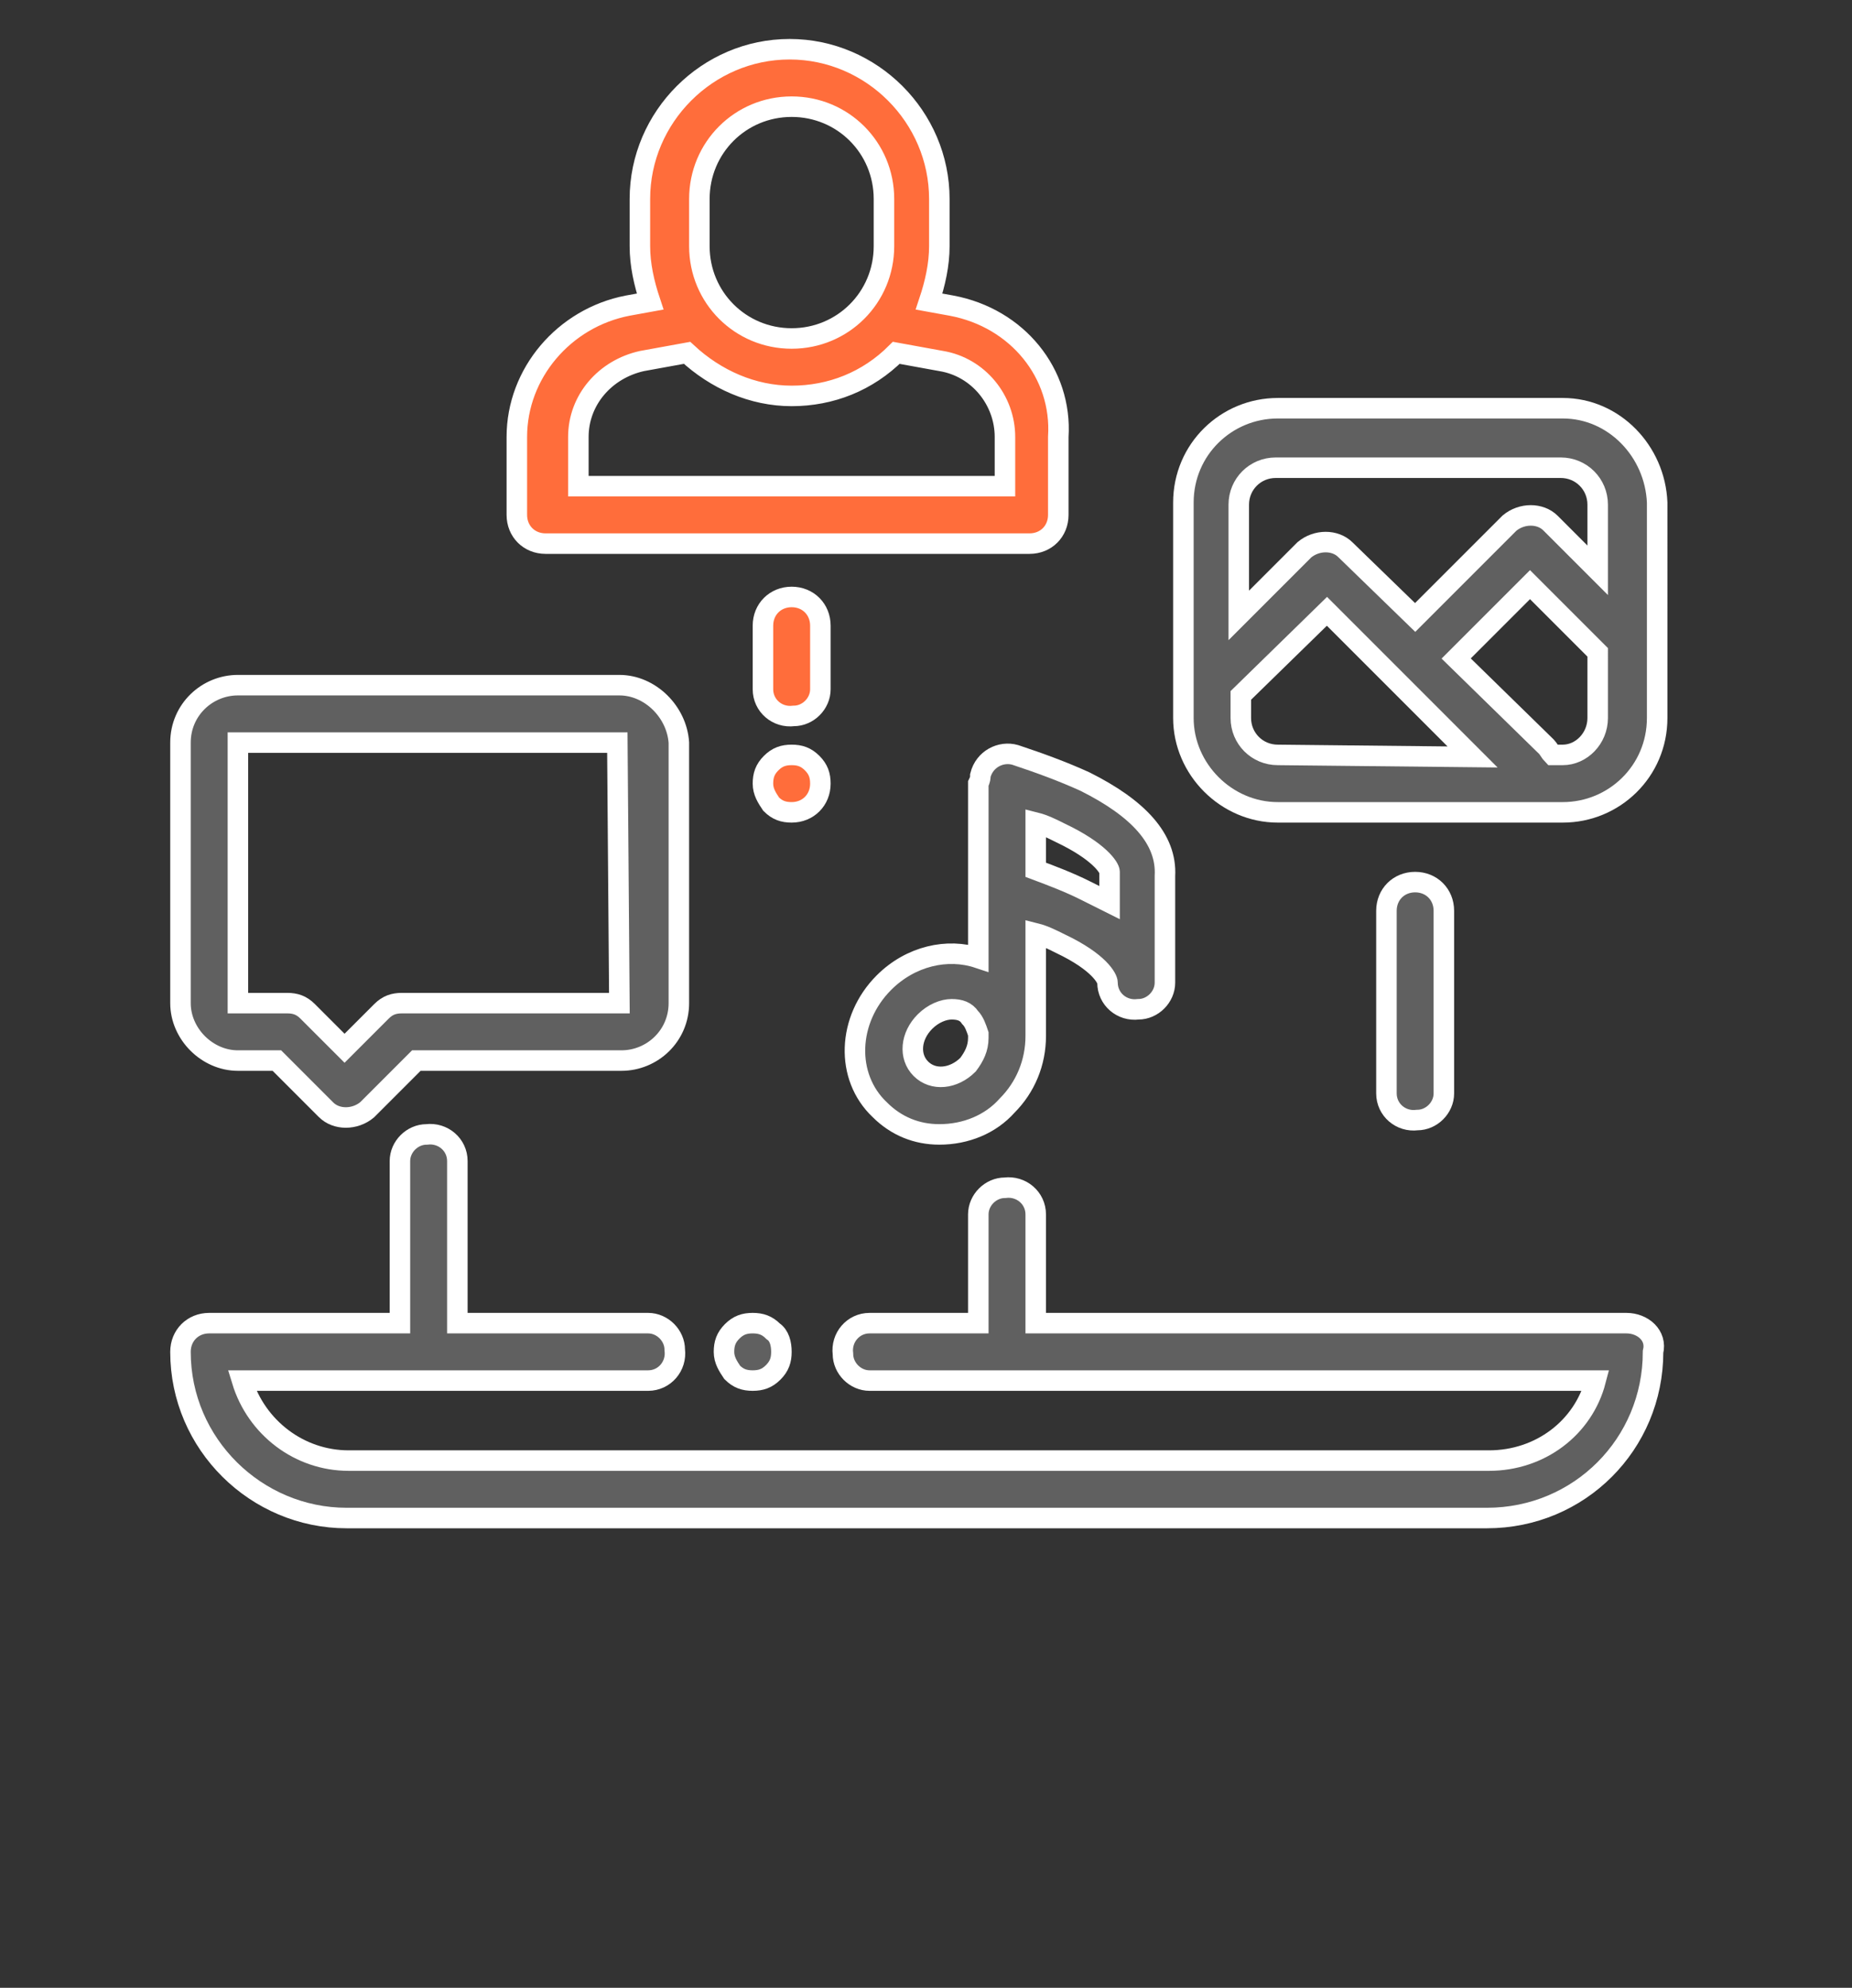
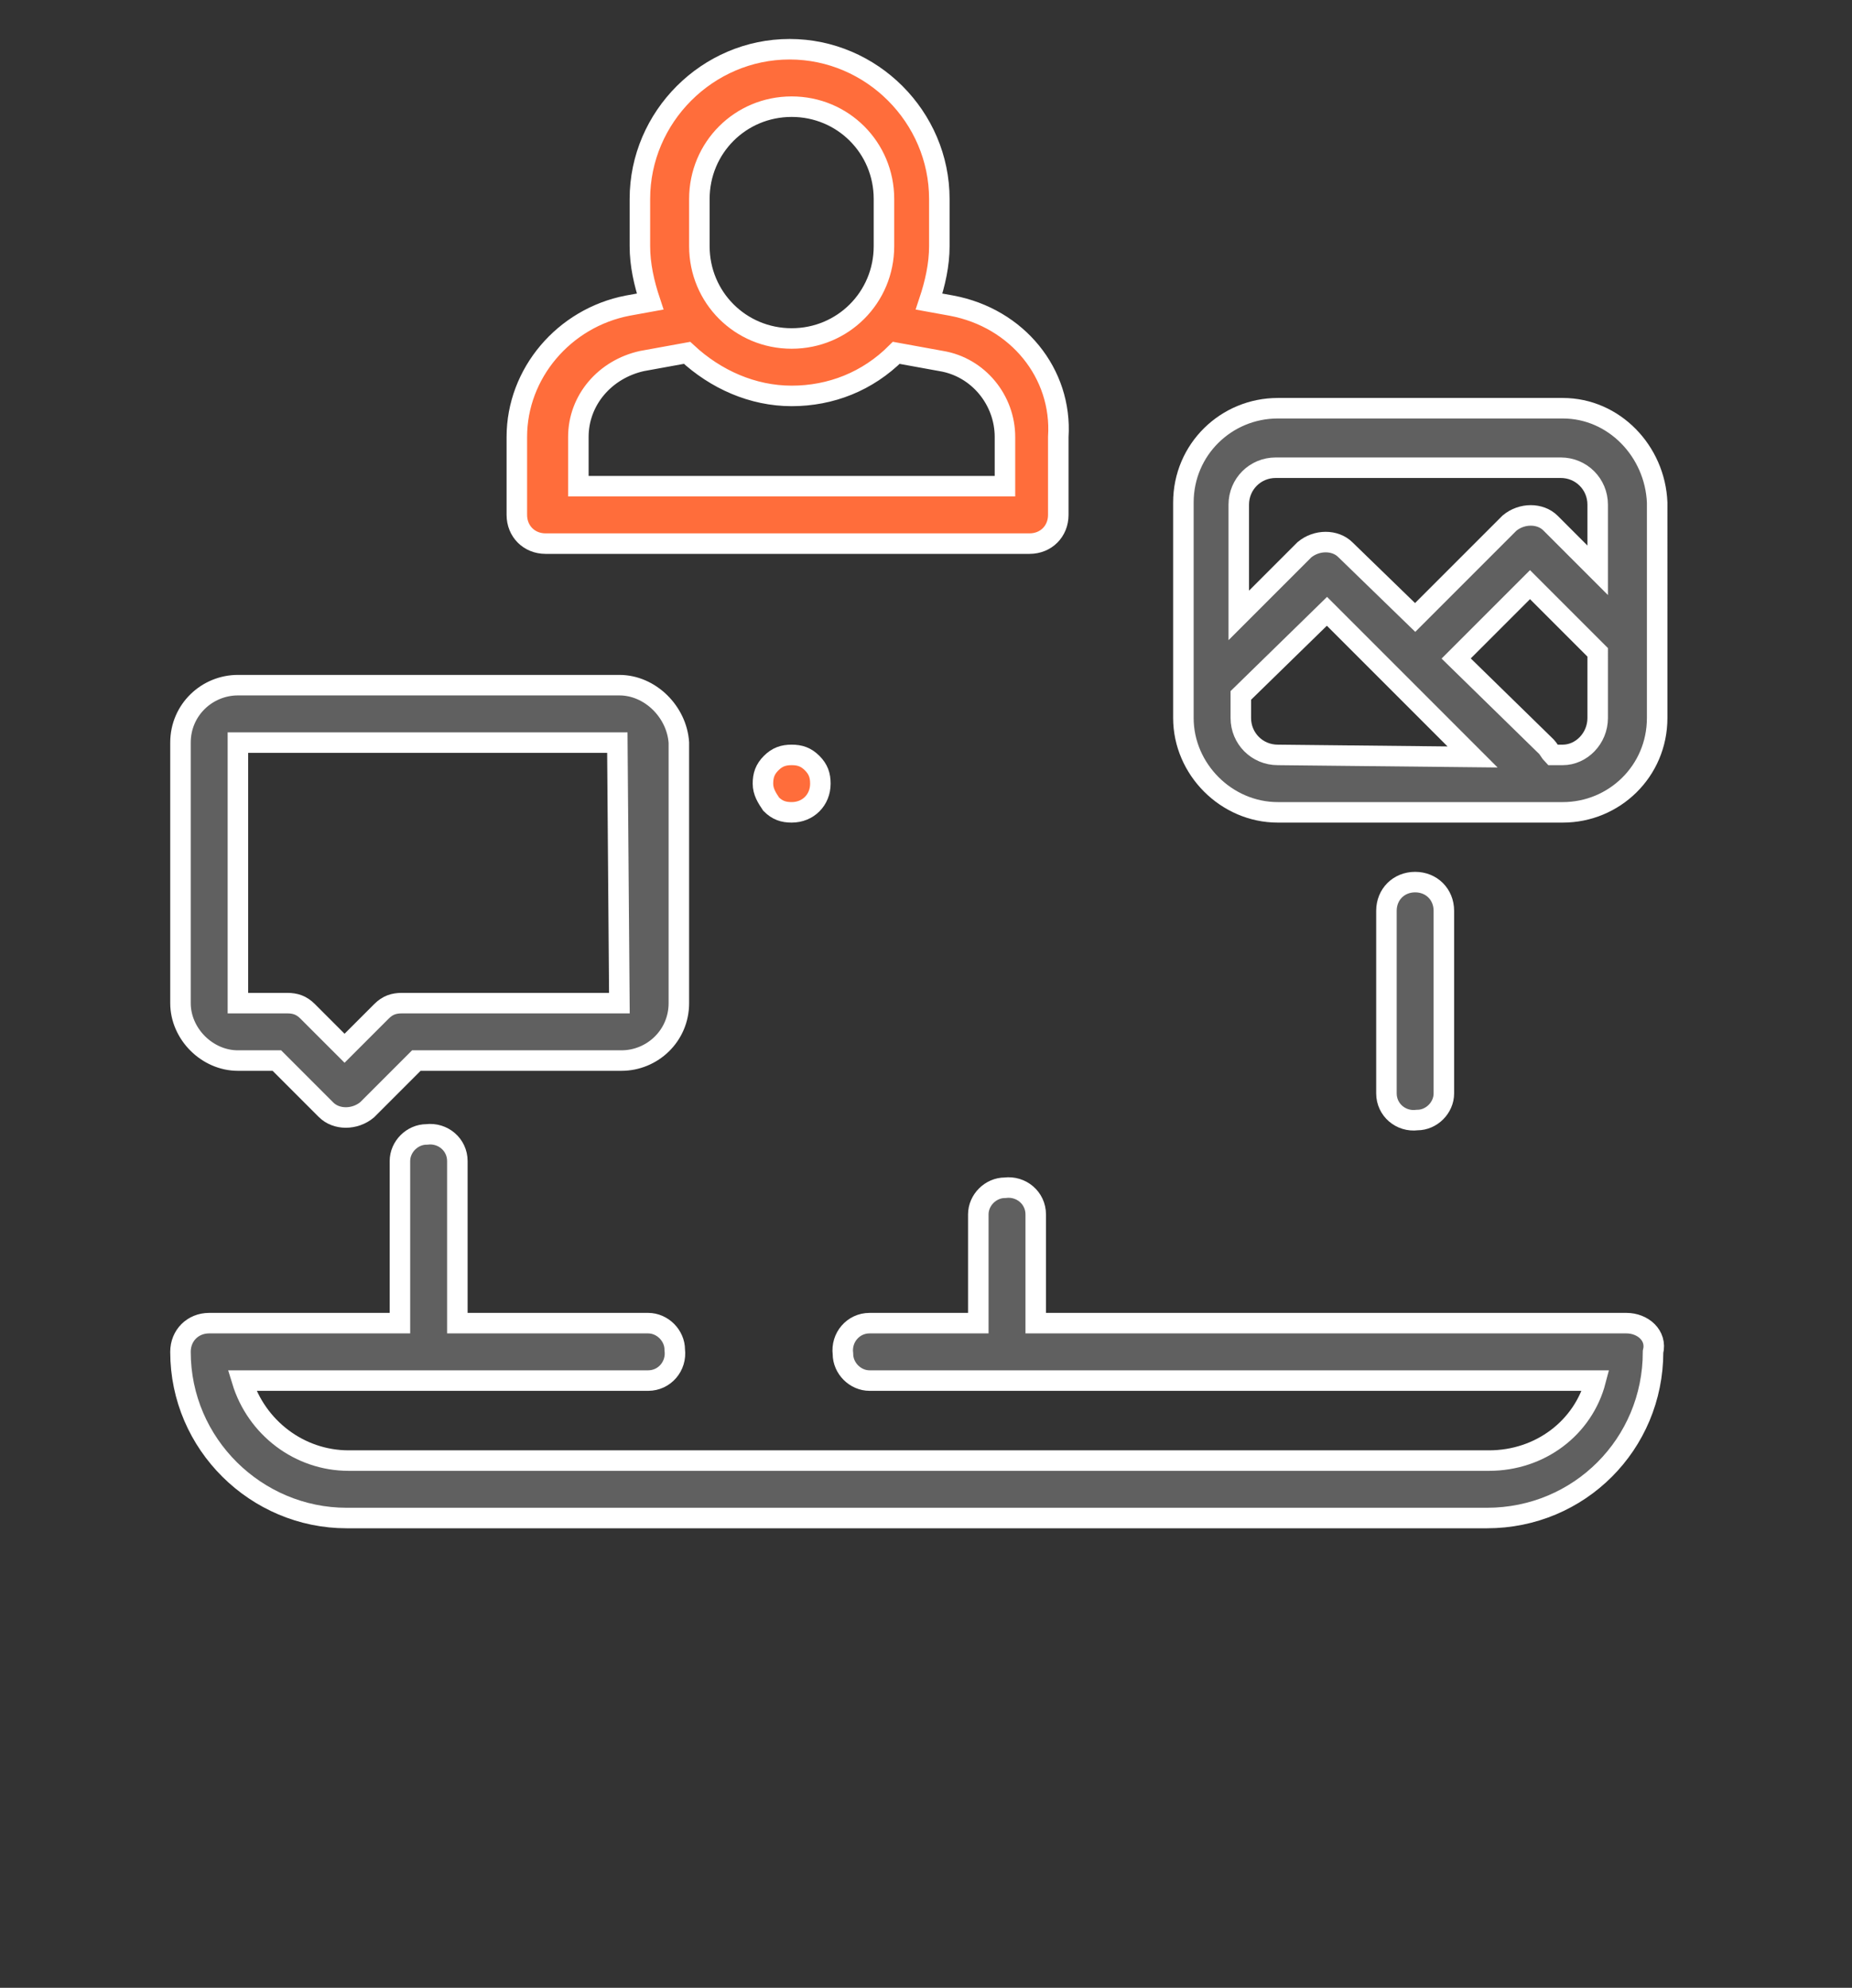
<svg xmlns="http://www.w3.org/2000/svg" version="1.1" id="Vrstva_1" x="0px" y="0px" width="90.3px" height="96.9px" viewBox="0 0 90.3 96.9" style="enable-background:new 0 0 90.3 96.9;" xml:space="preserve">
  <rect x="0" y="0" width="90.3" height="96.9" fill="#333333" stroke="none" />
  <style type="text/css">
	.st0{fill:#FF6D3B;stroke:#FFFFFF;stroke-miterlimit:10;}
	.st1{fill:#606060;stroke:#FFFFFF;stroke-miterlimit:10;}
</style>
  <g>
    <g>
      <g>
        <path class="st0" d="M28.2,23.7v-2.4c0-1.8,1.3-3.3,3.1-3.7l2.2-0.4c1.4,1.3,3.2,2.1,5.1,2.1c1.9,0,3.7-0.7,5.1-2.1l2.2,0.4     c1.8,0.3,3.1,1.9,3.1,3.7v2.4H28.2z M34.1,9.7c0-2.5,2-4.5,4.5-4.5c2.5,0,4.5,2,4.5,4.5V12c0,2.5-2,4.5-4.5,4.5     c-2.5,0-4.5-2-4.5-4.5V9.7z M46.4,14.9l-1.1-0.2c0.3-0.9,0.5-1.8,0.5-2.7V9.7c0-4-3.3-7.3-7.3-7.3c-4,0-7.3,3.3-7.3,7.3V12     c0,0.9,0.2,1.8,0.5,2.7l-1.1,0.2c-3.1,0.6-5.4,3.3-5.4,6.4v3.8c0,0.8,0.6,1.4,1.4,1.4h23.6c0.8,0,1.4-0.6,1.4-1.4v-3.8     C51.8,18.2,49.6,15.5,46.4,14.9z" />
      </g>
      <g>
        <path class="st1" d="M79.3,64.5H50.5v-5.3c0-0.8-0.7-1.4-1.5-1.3c-0.7,0-1.3,0.6-1.3,1.3v5.3h-5.3c-0.8,0-1.4,0.7-1.3,1.5     c0,0.7,0.6,1.3,1.3,1.3h35.4c-0.6,2.3-2.7,3.9-5.2,3.9H17c-2.4,0-4.5-1.6-5.2-3.9h19.8c0.8,0,1.4-0.7,1.3-1.5     c0-0.7-0.6-1.3-1.3-1.3h-9.3v-7.9c0-0.8-0.7-1.4-1.5-1.3c-0.7,0-1.3,0.6-1.3,1.3v7.9h-9.3c-0.8,0-1.4,0.6-1.4,1.4     c0,4.5,3.7,8.1,8.1,8.1h55.6c4.5,0,8.1-3.6,8.1-8.1C80.8,65.1,80.1,64.5,79.3,64.5z" />
      </g>
      <g>
-         <path class="st1" d="M37.7,64.9c-0.3-0.3-0.6-0.4-1-0.4c-0.4,0-0.7,0.1-1,0.4c-0.3,0.3-0.4,0.6-0.4,1c0,0.4,0.2,0.7,0.4,1     c0.3,0.3,0.6,0.4,1,0.4c0.4,0,0.7-0.1,1-0.4c0.3-0.3,0.4-0.6,0.4-1C38.1,65.5,38,65.1,37.7,64.9z" />
-       </g>
+         </g>
      <g>
        <path class="st1" d="M77.9,27.8l-2.3-2.3c-0.5-0.5-1.4-0.5-2,0L69,30.1l-3.4-3.3c-0.5-0.5-1.4-0.5-2,0l-3.2,3.2v-5.4     c0-1,0.8-1.8,1.8-1.8h13.9c1,0,1.8,0.8,1.8,1.8L77.9,27.8L77.9,27.8z M76.2,36.8h-0.5c-0.1-0.1-0.2-0.3-0.3-0.4L71,32.1l3.6-3.6     l3.3,3.3V35C77.9,36,77.1,36.8,76.2,36.8z M62.3,36.8c-1,0-1.8-0.8-1.8-1.8v-1.1l4.2-4.1l7.1,7.1L62.3,36.8z M76.2,19.9H62.3     c-2.5,0-4.6,2-4.6,4.6V35c0,2.5,2.1,4.6,4.6,4.6h13.9c2.5,0,4.6-2,4.6-4.6V24.5C80.7,22,78.7,19.9,76.2,19.9L76.2,19.9z" />
      </g>
      <g>
        <path class="st1" d="M30.2,48.9H19.6c-0.4,0-0.7,0.1-1,0.4l-1.8,1.8L15,49.3c-0.3-0.3-0.6-0.4-1-0.4h-2.4V36.2h18.5L30.2,48.9z      M30.2,33.4H11.6c-1.5,0-2.8,1.2-2.8,2.8v12.7c0,1.5,1.3,2.8,2.8,2.8h1.9l2.4,2.4c0.5,0.5,1.4,0.5,2,0c0,0,0,0,0,0l2.4-2.4h10     c1.5,0,2.8-1.2,2.8-2.8V36.2C33,34.7,31.7,33.4,30.2,33.4z" />
      </g>
      <g>
-         <path class="st1" d="M54.1,44c-0.4-0.2-0.8-0.4-1.2-0.6c-0.8-0.4-1.6-0.7-2.4-1v-2.3c0.4,0.1,0.8,0.3,1.2,0.5     c1.9,0.9,2.4,1.7,2.4,1.9L54.1,44z M47.2,51.9c-0.7,0.7-1.7,0.8-2.3,0.2c-0.6-0.6-0.5-1.6,0.2-2.3c0.4-0.4,0.9-0.6,1.3-0.6     c0.4,0,0.7,0.1,0.9,0.4c0.2,0.2,0.3,0.5,0.4,0.8v0.1c0,0,0,0.1,0,0.1C47.7,51.1,47.5,51.5,47.2,51.9z M52.9,38.1     c-1.1-0.5-2.2-0.9-3.4-1.3c-0.7-0.2-1.5,0.2-1.7,1c0,0.1,0,0.2-0.1,0.4v8.5c-1.5-0.5-3.3-0.1-4.6,1.2c-1.8,1.8-1.9,4.6-0.2,6.2     c0.8,0.8,1.8,1.2,2.9,1.2c1.3,0,2.5-0.5,3.3-1.4c0.9-0.9,1.4-2.1,1.4-3.4v-5c0.4,0.1,0.8,0.3,1.2,0.5c1.9,0.9,2.3,1.7,2.3,1.9     c0,0.8,0.7,1.4,1.5,1.3c0.7,0,1.3-0.6,1.3-1.3v-5.2C56.9,40.9,55.5,39.4,52.9,38.1z" />
+         </g>
+       <g>
+         <path class="st1" d="M69,43c-0.8,0-1.4,0.6-1.4,1.4l0,0v8.9c0,0.8,0.7,1.4,1.5,1.3c0.7,0,1.3-0.6,1.3-1.3v-8.9     C70.4,43.6,69.8,43,69,43L69,43" />
      </g>
      <g>
-         <path class="st1" d="M69,43c-0.8,0-1.4,0.6-1.4,1.4l0,0v8.9c0,0.8,0.7,1.4,1.5,1.3c0.7,0,1.3-0.6,1.3-1.3v-8.9     C70.4,43.6,69.8,43,69,43L69,43z" />
-       </g>
-       <g>
-         <path class="st0" d="M38.6,29.1c-0.8,0-1.4,0.6-1.4,1.4v3.1c0,0.8,0.7,1.4,1.5,1.3c0.7,0,1.3-0.6,1.3-1.3v-3.1     C40,29.7,39.4,29.1,38.6,29.1z" />
-       </g>
+         </g>
      <g>
        <path class="st0" d="M39.6,37.2c-0.3-0.3-0.6-0.4-1-0.4c-0.4,0-0.7,0.1-1,0.4c-0.3,0.3-0.4,0.6-0.4,1c0,0.4,0.2,0.7,0.4,1     c0.3,0.3,0.6,0.4,1,0.4c0.8,0,1.4-0.6,1.4-1.4C40,37.8,39.9,37.5,39.6,37.2z" />
      </g>
    </g>
  </g>
</svg>